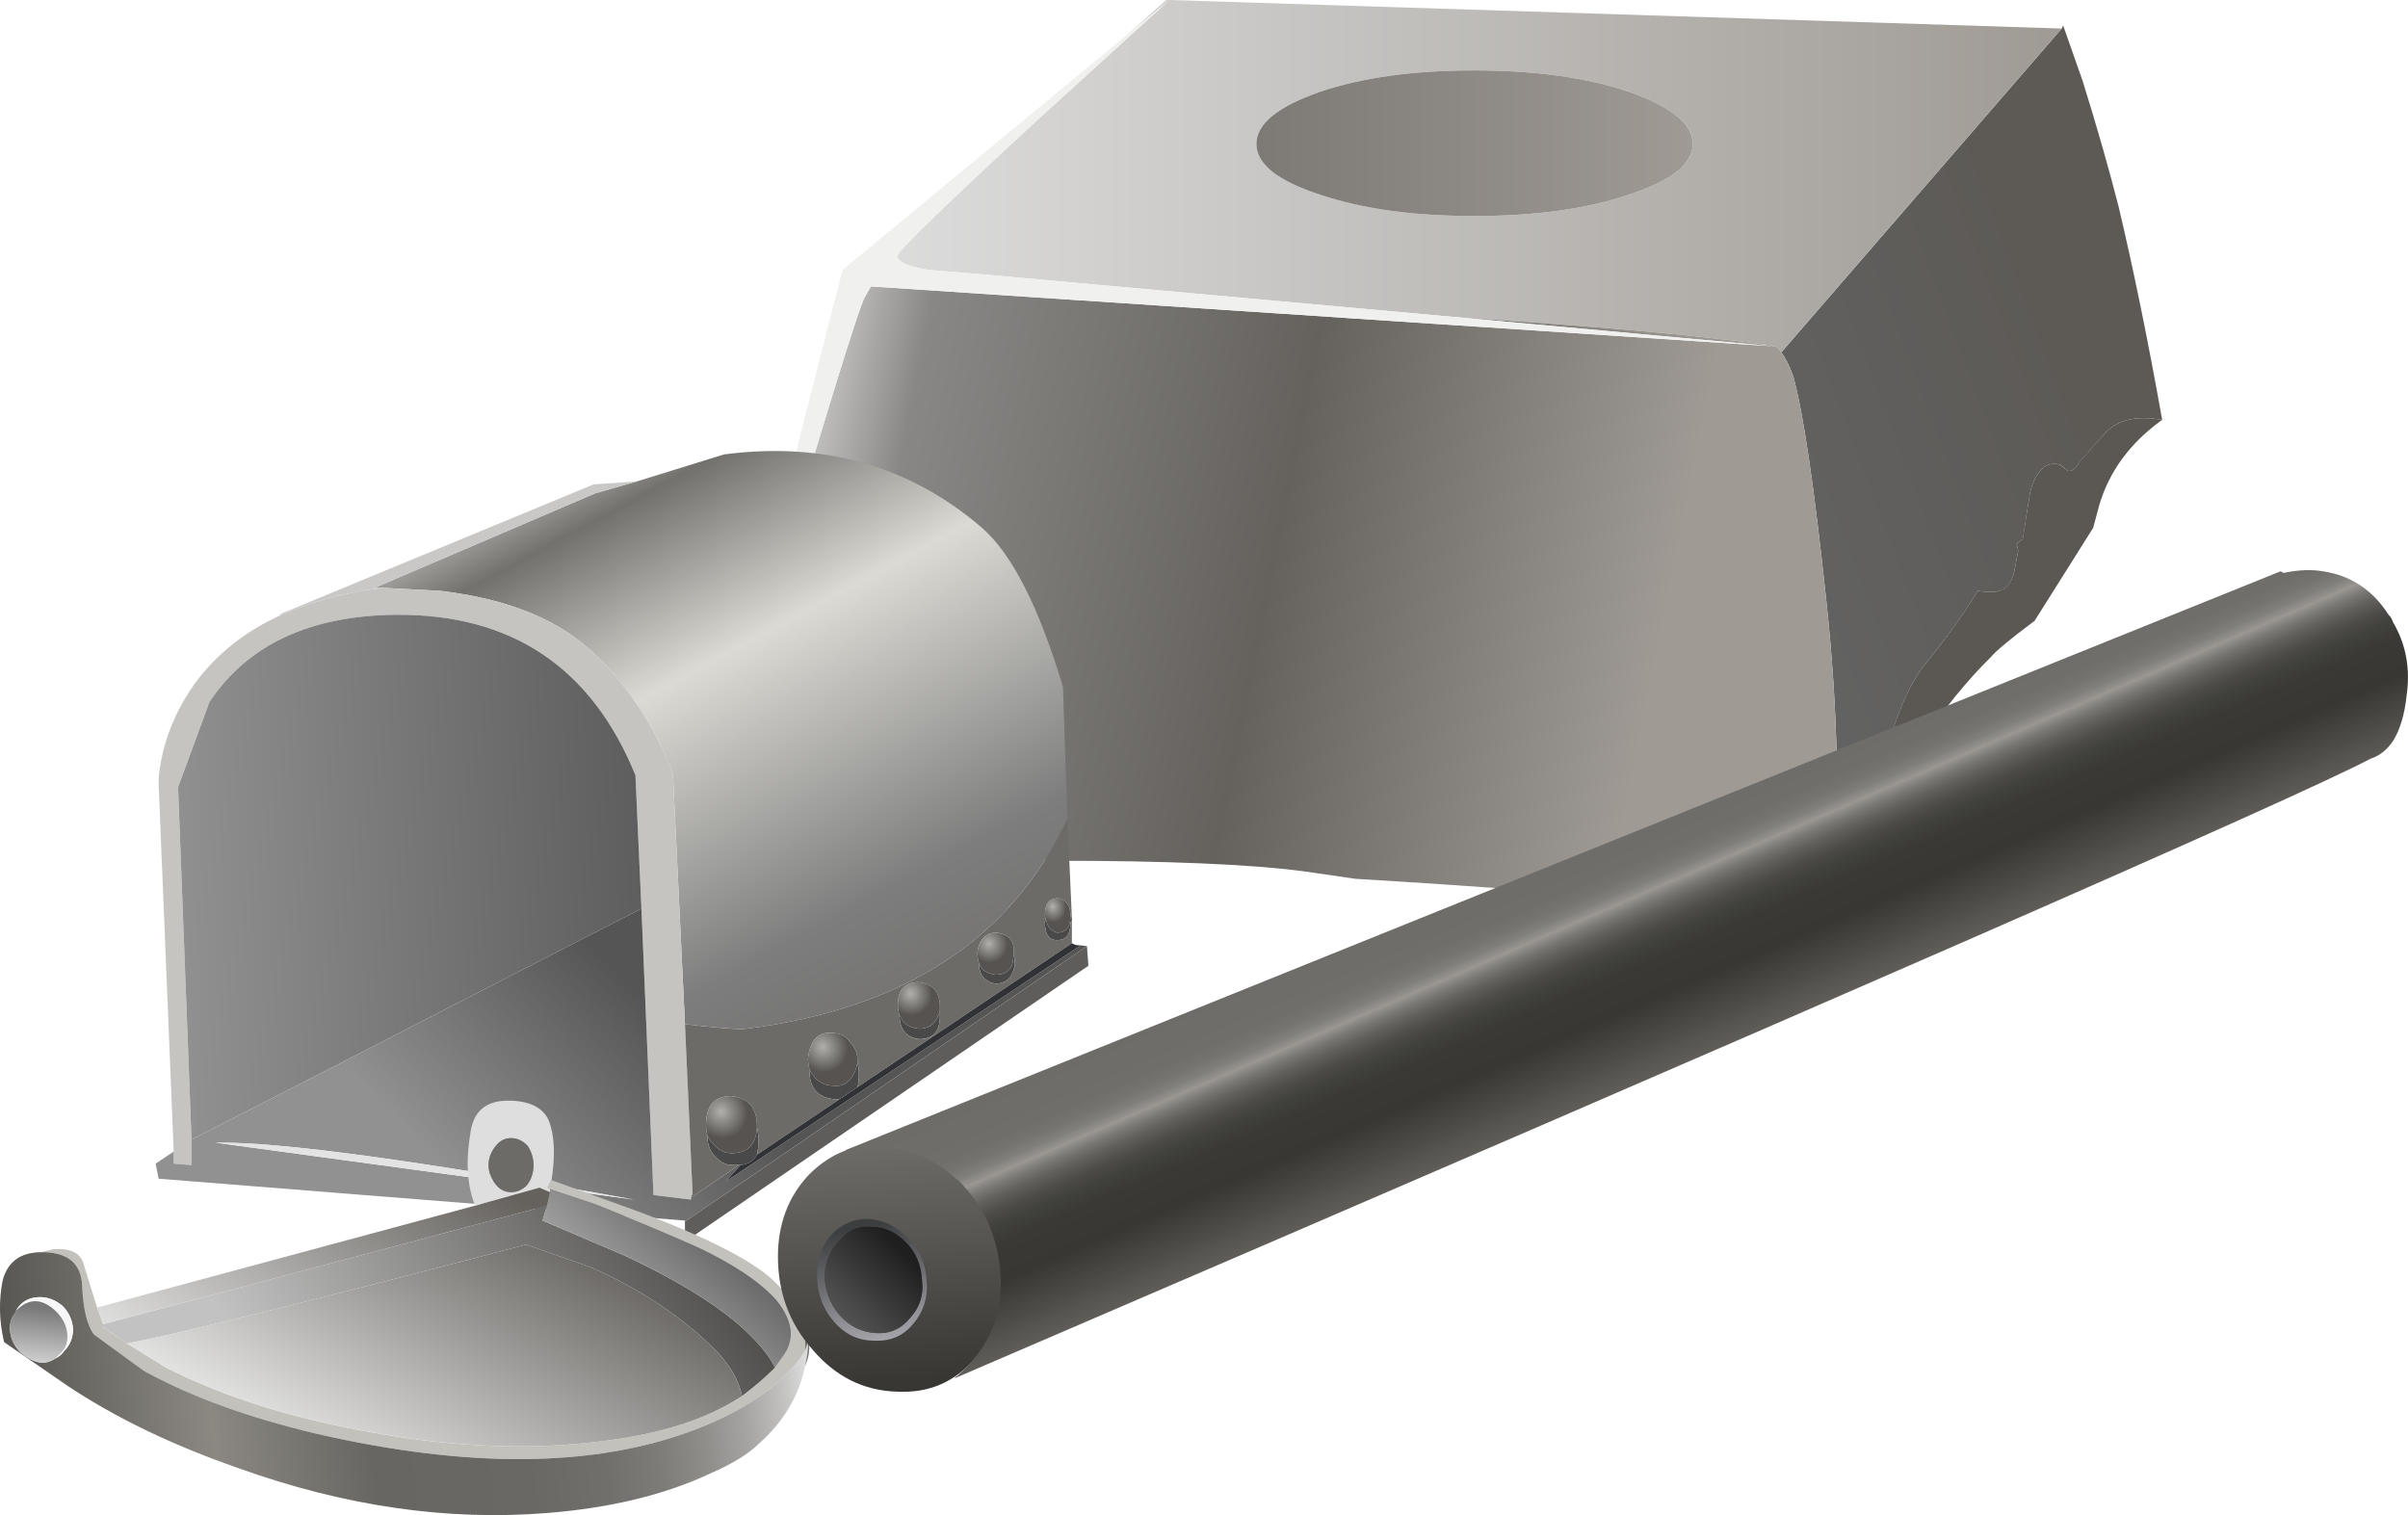
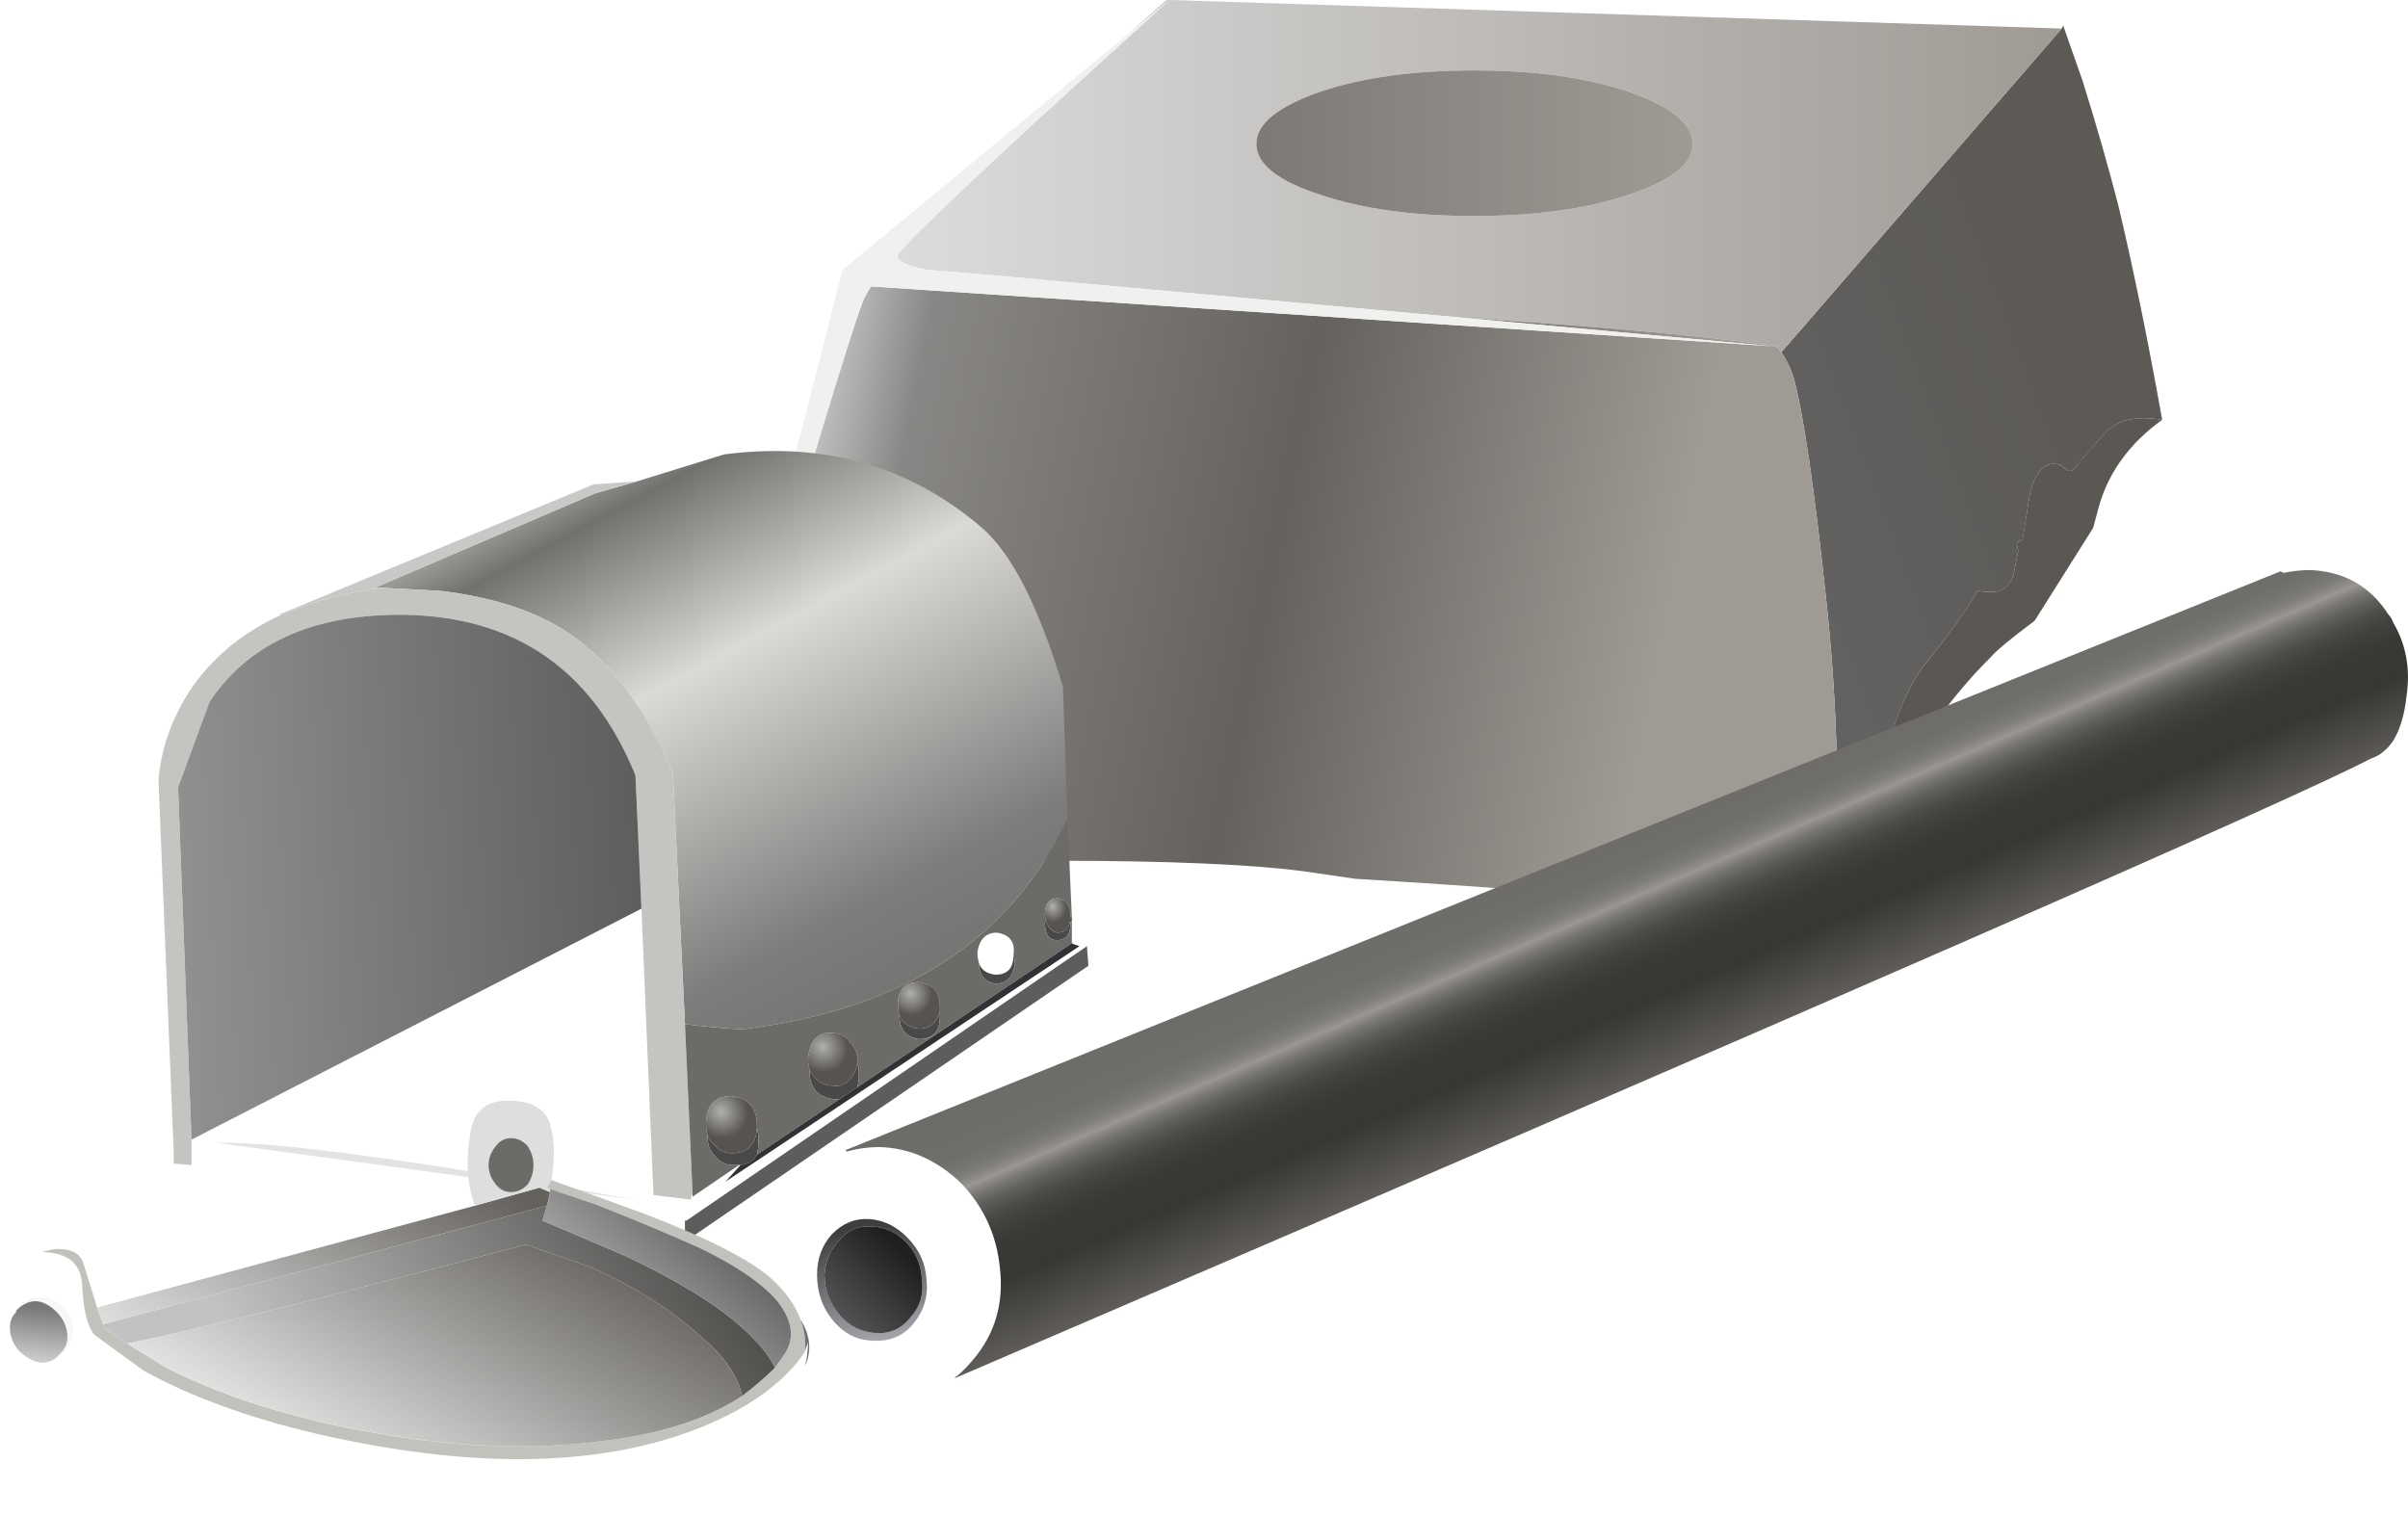
<svg xmlns="http://www.w3.org/2000/svg" xmlns:ns1="http://www.inkscape.org/namespaces/inkscape" id="svg2" xml:space="preserve" viewBox="0 0 80.286 50.521" version="1.1" ns1:version="0.91 r13725">
  <defs id="defs6">
    <linearGradient id="linearGradient24" y2="37.353" gradientUnits="userSpaceOnUse" x2="60.162" gradientTransform="matrix(.749 .281 .281 -.749 -.009 40.417)" y1="37.353" x1="47.908">
      <stop id="stop26" style="stop-color:#636363" offset="0" />
      <stop id="stop28" style="stop-color:#5d5a56" offset="1" />
    </linearGradient>
    <linearGradient id="linearGradient46" y2="5.875" gradientUnits="userSpaceOnUse" x2="68.812" gradientTransform="matrix(.8 0 0 -.8 -.009 40.417)" y1="5.875" x1="28.487">
      <stop id="stop48" style="stop-color:#dedede" offset="0" />
      <stop id="stop50" style="stop-color:#9f9a94" offset="1" />
    </linearGradient>
    <linearGradient id="linearGradient64" y2="4.775" gradientUnits="userSpaceOnUse" x2="56.425" gradientTransform="matrix(.8 0 0 -.8 -.009 40.417)" y1="4.775" x1="41.9">
      <stop id="stop66" style="stop-color:#7d7975" offset="0" />
      <stop id="stop68" style="stop-color:#9f9a94" offset="1" />
    </linearGradient>
    <linearGradient id="linearGradient82" y2="10.936" gradientUnits="userSpaceOnUse" x2="58.52" gradientTransform="matrix(.784 -.157 -.157 -.784 -.009 40.417)" y1="10.936" x1="27.951">
      <stop id="stop84" style="stop-color:#dedede" offset="0" />
      <stop id="stop86" style="stop-color:#898785" offset=".149" />
      <stop id="stop88" style="stop-color:#65625e" offset=".569" />
      <stop id="stop90" style="stop-color:#9f9a94" offset="1" />
    </linearGradient>
    <linearGradient id="linearGradient106" y2="-12.183" gradientUnits="userSpaceOnUse" x2="50.197" gradientTransform="matrix(.356 -.716 -.705 -.379 -.009 40.416)" y1="-12.183" x1="22.56">
      <stop id="stop108" style="stop-color:#b1b0ab" offset="0" />
      <stop id="stop110" style="stop-color:#72716e" offset=".078" />
      <stop id="stop114" style="stop-color:#dbdad4" offset=".294" />
      <stop id="stop116" style="stop-color:#7d7d7d" offset=".639" />
      <stop id="stop118" style="stop-color:#65625e" offset="1" />
    </linearGradient>
    <linearGradient id="linearGradient136" y2="29.406" gradientUnits="userSpaceOnUse" x2="22.705" gradientTransform="matrix(.8 .013 .039 -.799 -.009 40.416)" y1="29.406" x1="4.278">
      <stop id="stop138" style="stop-color:#919191" offset="0" />
      <stop id="stop140" style="stop-color:#555555" offset="1" />
    </linearGradient>
    <linearGradient id="linearGradient154" y2="40.072" gradientUnits="userSpaceOnUse" x2="-7.891" gradientTransform="matrix(.599 .53 .56 -.573 -.009 40.417)" y1="40.072" x1="-16.675">
      <stop id="stop156" style="stop-color:#919191" offset="0" />
      <stop id="stop158" style="stop-color:#555555" offset="1" />
    </linearGradient>
    <radialGradient id="radialGradient176" gradientUnits="userSpaceOnUse" cy="28.257" cx="35.154" gradientTransform="matrix(.799 -.044 0 .932 -.009 -8.556)" r=".451">
      <stop id="stop178" style="stop-color:#b1b0ab" offset="0" />
      <stop id="stop180" style="stop-color:#565350" offset="1" />
    </radialGradient>
    <radialGradient id="radialGradient194" gradientUnits="userSpaceOnUse" cy="30.105" cx="33.026" gradientTransform="matrix(.799 -.032 0 .815 -.009 -8.233)" r=".625">
      <stop id="stop196" style="stop-color:#b1b0ab" offset="0" />
      <stop id="stop198" style="stop-color:#565350" offset="1" />
    </radialGradient>
    <radialGradient id="radialGradient212" gradientUnits="userSpaceOnUse" cy="32.065" cx="30.369" gradientTransform="matrix(.8 -.028 0 .814 -.009 -11.339)" r=".713">
      <stop id="stop214" style="stop-color:#b1b0ab" offset="0" />
      <stop id="stop216" style="stop-color:#565350" offset="1" />
    </radialGradient>
    <radialGradient id="radialGradient234" gradientUnits="userSpaceOnUse" cy="33.637" cx="26.981" gradientTransform="matrix(.799 -.036 -.012 .811 .789 -13.821)" r=".838">
      <stop id="stop236" style="stop-color:#b1b0ab" offset="0" />
      <stop id="stop238" style="stop-color:#565350" offset="1" />
    </radialGradient>
    <radialGradient id="radialGradient252" gradientUnits="userSpaceOnUse" cy="36.002" cx="23.563" gradientTransform="matrix(.799 -.034 -.011 .799 .803 -17.204)" r=".888">
      <stop id="stop254" style="stop-color:#b1b0ab" offset="0" />
      <stop id="stop256" style="stop-color:#565350" offset="1" />
    </radialGradient>
    <linearGradient id="linearGradient274" y2="-47.107" gradientUnits="userSpaceOnUse" x2="5.065" gradientTransform="matrix(-.789 -.13 -.093 .796 -.009 40.417)" y1="-47.107" x1="-21.588">
      <stop id="stop276" style="stop-color:#dfdfdf" offset="0" />
      <stop id="stop278" style="stop-color:#c2c1c0" offset=".039" />
      <stop id="stop280" style="stop-color:#a6a5a3" offset=".086" />
      <stop id="stop282" style="stop-color:#8f8e8b" offset=".141" />
      <stop id="stop284" style="stop-color:#7e7c79" offset=".2" />
      <stop id="stop286" style="stop-color:#716f6c" offset=".271" />
      <stop id="stop288" style="stop-color:#6a6864" offset=".365" />
      <stop id="stop290" style="stop-color:#686662" offset=".557" />
      <stop id="stop292" style="stop-color:#8b8882" offset=".753" />
      <stop id="stop294" style="stop-color:#585652" offset="1" />
    </linearGradient>
    <linearGradient id="linearGradient308" y2="44.735" gradientUnits="userSpaceOnUse" x2="-2.747" gradientTransform="matrix(.64 .48 .45 -.662 -.009 40.417)" y1="44.735" x1="-18.532">
      <stop id="stop310" style="stop-color:#c2c2c2" offset="0" />
      <stop id="stop312" style="stop-color:#464542" offset="1" />
    </linearGradient>
    <linearGradient id="linearGradient326" y2="30.997" gradientUnits="userSpaceOnUse" x2="-26.615" gradientTransform="matrix(.323 .732 .702 -.391 -.009 40.416)" y1="30.997" x1="-38.883">
      <stop id="stop328" style="stop-color:#f5f5f5" offset="0" />
      <stop id="stop330" style="stop-color:#65625e" offset="1" />
    </linearGradient>
    <linearGradient id="linearGradient346" y2="-.102" gradientUnits="userSpaceOnUse" x2="-43.6" gradientTransform="matrix(-.025 .8 .803 -.08 -.009 40.416)" y1="-.102" x1="-45.977">
      <stop id="stop348" style="stop-color:#e8e8e8" offset="0" />
      <stop id="stop350" style="stop-color:#787878" offset="1" />
    </linearGradient>
    <linearGradient id="linearGradient366" y2="43.309" gradientUnits="userSpaceOnUse" x2="-12.614" gradientTransform="matrix(.47 .648 .603 -.531 -.009 40.416)" y1="43.309" x1="-23.3">
      <stop id="stop368" style="stop-color:#e8e8e8" offset="0" />
      <stop id="stop370" style="stop-color:#3d3d3d" offset="1" />
    </linearGradient>
    <linearGradient id="linearGradient386" y2="-26.499" gradientUnits="userSpaceOnUse" x2="48.122" gradientTransform="matrix(.06 -.798 -.798 -.06 -.009 40.417)" y1="-26.499" x1="40.074">
      <stop id="stop388" style="stop-color:#6e6d6a" offset="0" />
      <stop id="stop390" style="stop-color:#383734" offset="1" />
    </linearGradient>
    <linearGradient id="linearGradient404" y2="-37.805" gradientUnits="userSpaceOnUse" x2="55.142" gradientTransform="matrix(.318 -.734 -.734 -.318 -.009 40.417)" y1="-37.805" x1="46.531">
      <stop id="stop406" style="stop-color:#6d6c69" offset="0" />
      <stop id="stop408" style="stop-color:#6f6e6b" offset=".176" />
      <stop id="stop412" style="stop-color:#767471" offset=".224" />
      <stop id="stop414" style="stop-color:#817f7c" offset=".263" />
      <stop id="stop416" style="stop-color:#928f8b" offset=".29" />
      <stop id="stop418" style="stop-color:#9b9793" offset="0.302" />
      <stop id="stop420" style="stop-color:#96938f" offset=".306" />
      <stop id="stop422" style="stop-color:#797773" offset=".341" />
      <stop id="stop424" style="stop-color:#615f5c" offset=".384" />
      <stop id="stop426" style="stop-color:#4f4d4a" offset=".431" />
      <stop id="stop428" style="stop-color:#41413d" offset=".482" />
      <stop id="stop430" style="stop-color:#3a3936" offset=".553" />
      <stop id="stop432" style="stop-color:#383734" offset=".694" />
      <stop id="stop434" style="stop-color:#65625e" offset="1" />
    </linearGradient>
    <linearGradient id="linearGradient448" y2="20.413" gradientUnits="userSpaceOnUse" x2="-45.651" gradientTransform="matrix(-.152 .785 .785 .152 -.009 40.416)" y1="20.413" x1="-49.98">
      <stop id="stop450" style="stop-color:#b1b1b8" offset="0" />
      <stop id="stop452" style="stop-color:#3d3e40" offset="1" />
    </linearGradient>
    <linearGradient id="linearGradient466" y2="50.787" gradientUnits="userSpaceOnUse" x2="-8.202" gradientTransform="matrix(.566 .566 .566 -.566 -.009 40.417)" y1="50.787" x1="-11.879">
      <stop id="stop468" style="stop-color:#5e5e5e" offset="0" />
      <stop id="stop470" style="stop-color:#1f1f1f" offset="1" />
    </linearGradient>
  </defs>
  <g id="g10" transform="matrix(1.25 0 0 -1.25 0 50.521)">
    <g id="g12">
      <g id="g14">
        <g id="g16">
          <g id="g22">
            <path id="path32" style="fill-rule:evenodd;fill:url(#linearGradient24)" d="m48.793 16.256h0.078c0.215 2.454 0.16 5.172-0.16 8.161-0.32 3.011-0.613 5-0.879 5.961-0.105 0.292-0.215 0.503-0.32 0.64l7.48 8.637 0.039 0.082 0.52-1.481c0.375-1.199 0.695-2.32 0.961-3.359 0.398-1.68 0.785-3.574 1.16-5.68-0.613 0.106-1.082 0.028-1.402-0.242-0.051-0.027-0.317-0.32-0.797-0.879-0.11-0.187-0.215-0.265-0.321-0.238l-0.199 0.16c-0.375 0.106-0.641-0.137-0.801-0.723-0.054-0.32-0.121-0.746-0.199-1.277-0.082-0.027-0.137-0.066-0.16-0.121l0.039-0.16-0.082-0.442c-0.051-0.32-0.156-0.519-0.316-0.597-0.133-0.082-0.364-0.094-0.684-0.043-0.344-0.586-0.824-1.25-1.438-2-0.402-0.531-0.746-1.344-1.042-2.438-0.184-1.015-0.465-1.922-0.84-2.722l-0.118-0.2 0.04-0.039c-0.161-0.347-0.321-0.691-0.481-1.039l-0.078 0.039z" ns1:connector-curvature="0" />
          </g>
        </g>
      </g>
      <path id="path34" style="fill-rule:evenodd;fill:#5b5752" d="m49.352 17.256-0.04 0.039 0.118 0.2c0.375 0.8 0.652 1.711 0.84 2.722 0.292 1.094 0.64 1.907 1.042 2.438 0.614 0.75 1.09 1.414 1.438 2 0.32-0.051 0.547-0.039 0.68 0.043 0.16 0.078 0.269 0.277 0.32 0.597l0.082 0.442-0.039 0.16c0.023 0.051 0.078 0.094 0.156 0.121 0.082 0.531 0.149 0.957 0.203 1.277 0.16 0.586 0.426 0.829 0.797 0.723l0.203-0.16c0.106-0.027 0.211 0.051 0.317 0.238 0.48 0.559 0.75 0.852 0.801 0.879 0.32 0.27 0.789 0.348 1.402 0.242-0.856-0.613-1.414-1.375-1.68-2.281l-0.16-0.598-1.562-2.48c-0.641-0.48-1.028-0.801-1.161-0.961-1.304-1.281-2.558-3.16-3.757-5.641z" ns1:connector-curvature="0" />
      <g id="g36">
        <g id="g38">
          <g id="g44">
            <path id="path52" style="fill-rule:evenodd;fill:url(#linearGradient46)" d="m39.07 31.936-12.84 1.16c-0.664 0.055-1.16 0.094-1.48 0.121-0.586 0.106-0.852 0.239-0.801 0.399 0.055 0.16 1.297 1.359 3.723 3.601 1.172 1.067 2.344 2.133 3.519 3.2l-1.121-0.922 1.039 0.922h0.082l23.801-0.762-7.48-8.637c-0.055 0.078-0.11 0.133-0.16 0.16h-0.04c-0.054 0.024-0.109 0.039-0.16 0.039-1.976 0.266-4.668 0.504-8.082 0.719zm6.082 4.641c0 0.535-0.574 1-1.722 1.398-1.118 0.375-2.492 0.563-4.118 0.563-1.601 0-2.96-0.188-4.082-0.563-1.148-0.398-1.718-0.863-1.718-1.398s0.57-0.989 1.718-1.36c1.122-0.375 2.481-0.562 4.082-0.562 1.626 0 3 0.187 4.118 0.562 1.148 0.371 1.722 0.825 1.722 1.36z" ns1:connector-curvature="0" />
          </g>
        </g>
      </g>
      <g id="g54">
        <g id="g56">
          <g id="g62">
            <path id="path70" style="fill-rule:evenodd;fill:url(#linearGradient64)" d="m45.152 36.577c0-0.535-0.574-0.989-1.722-1.36-1.118-0.375-2.492-0.562-4.118-0.562-1.601 0-2.96 0.187-4.082 0.562-1.148 0.371-1.718 0.825-1.718 1.36s0.57 1 1.718 1.398c1.122 0.375 2.481 0.563 4.082 0.563 1.626 0 3-0.188 4.118-0.563 1.148-0.398 1.722-0.863 1.722-1.398z" ns1:connector-curvature="0" />
          </g>
        </g>
      </g>
      <g id="g72">
        <g id="g74">
          <g id="g80">
            <path id="path92" style="fill-rule:evenodd;fill:url(#linearGradient82)" d="m47.512 31.018c0.105-0.137 0.215-0.348 0.32-0.64 0.266-0.961 0.559-2.95 0.879-5.961 0.32-2.989 0.371-5.707 0.16-8.161h-0.082c-0.719-0.05-1.238-0.078-1.559-0.078-4.347 0.344-8.039 0.614-11.082 0.797l-1.398 0.203c-1.414 0.184-3.613 0.278-6.602 0.278l-7.238 0.683c-0.746 0.184-1.426 0.399-2.039 0.637 0.559 1.707 1.027 3.254 1.399 4.641 1.707 5.789 2.64 8.812 2.8 9.082l0.16 0.277 24.082-1.598-8.242 0.758c3.414-0.215 6.11-0.453 8.082-0.719 0.051 0 0.106-0.015 0.16-0.039h0.04c0.054-0.027 0.105-0.082 0.16-0.16z" ns1:connector-curvature="0" />
          </g>
        </g>
      </g>
      <path id="path94" style="fill-rule:evenodd;fill:#f0f0ef" d="m30.07 39.495 1.121 0.922c-1.175-1.067-2.347-2.133-3.519-3.2-2.426-2.242-3.668-3.441-3.723-3.601-0.051-0.16 0.215-0.293 0.801-0.399 0.32-0.027 0.816-0.066 1.48-0.121l12.84-1.16 8.242-0.758-24.082 1.598-0.16-0.281c-0.16-0.266-1.093-3.293-2.8-9.078-0.372-1.387-0.84-2.934-1.399-4.641l-0.078 0.039 3.68 14.402 7.597 6.278z" ns1:connector-curvature="0" />
      <g id="g96">
        <g id="g98">
          <g id="g104">
            <path id="path120" style="fill-rule:evenodd;fill:url(#linearGradient106)" d="m28.473 18.577c-1.496-3.199-4.348-5.067-8.563-5.602-0.183-0.023-0.734 0.016-1.64 0.121l-0.321 6.68c-0.156 0.426-0.398 0.922-0.719 1.48-0.664 1.067-1.398 1.856-2.199 2.36-0.851 0.535-1.945 0.879-3.281 1.039l-1.559 0.082h-0.199l5.879 2.519 1.121 0.321 2.32 0.718c2.665 0.348 4.958-0.304 6.879-1.957 0.801-0.695 1.52-2.109 2.161-4.242l0.121-3.519z" ns1:connector-curvature="0" />
          </g>
        </g>
      </g>
      <path id="path122" style="fill-rule:evenodd;fill:#c5c4c0" d="m18.473 8.577c-0.028-0.055-0.043-0.106-0.043-0.16l-1 0.121-0.321 7.64-0.16 3.559c-1.172 2.879-3.304 4.305-6.398 4.281-2.293-0.027-3.946-0.801-4.961-2.32l-0.84-2.281 0.359-9.399v-0.68l-0.476 0.04v0.32l-0.403 9.84c0 0.211 0.04 0.492 0.122 0.84 0.16 0.64 0.441 1.238 0.839 1.8 0.586 0.797 1.36 1.41 2.321 1.84 0.773 0.344 1.664 0.586 2.679 0.719l1.559-0.082c1.336-0.16 2.426-0.504 3.281-1.039 0.801-0.504 1.535-1.293 2.199-2.36 0.321-0.558 0.563-1.05 0.719-1.48l0.321-6.68 0.203-4.519z" ns1:connector-curvature="0" />
      <path id="path124" style="fill-rule:evenodd;fill:#c9c8c6" d="m16.992 27.577-1.121-0.321-5.879-2.519h0.199c-1.015-0.133-1.906-0.375-2.679-0.719h-0.082l8.402 3.477 1.16 0.082z" ns1:connector-curvature="0" />
      <g id="g126">
        <g id="g128">
          <g id="g134">
            <path id="path142" style="fill-rule:evenodd;fill:url(#linearGradient136)" d="m17.109 16.178-12-6.16-0.359 9.399 0.84 2.281c1.015 1.519 2.668 2.293 4.961 2.32 3.094 0.024 5.226-1.402 6.398-4.281l0.16-3.559z" ns1:connector-curvature="0" />
          </g>
        </g>
      </g>
      <g id="g144">
        <g id="g146">
          <g id="g152">
-             <path id="path160" style="fill-rule:evenodd;fill:url(#linearGradient154)" d="m28.992 15.178-10.68-7.32h-0.042l-14.04 1.117-0.078 0.403 0.481 0.32v-0.32l0.476-0.04v0.68l12 6.16 0.321-7.64 1-0.121c0 0.054 0.015 0.105 0.043 0.16v-0.082l1.238 0.843h0.039l-0.398-0.441 9.441 6.281-0.121 0.039 0.32-0.039zm-12.082-6.761c-5.734 1.039-9.453 1.546-11.16 1.519l11.16-1.519z" ns1:connector-curvature="0" />
-           </g>
+             </g>
        </g>
      </g>
      <path id="path162" style="fill-rule:evenodd;fill:#4a4949" d="m28.551 16.018c0-0.027 0.015-0.055 0.039-0.082v-0.078c-0.024-0.027-0.039-0.055-0.039-0.082 0-0.293-0.121-0.438-0.36-0.438-0.214 0-0.32 0.157-0.32 0.477 0 0.027 0.012 0.043 0.039 0.043 0.028-0.16 0.121-0.27 0.281-0.32 0.239 0 0.36 0.144 0.36 0.441v0.039zm-1.52-1.082c0.028-0.055 0.039-0.133 0.039-0.242-0.054-0.344-0.226-0.516-0.519-0.516-0.293 0.051-0.442 0.239-0.442 0.559 0.055-0.188 0.203-0.293 0.442-0.32 0.32 0 0.48 0.171 0.48 0.519zm-3.039-1.598c0.078-0.214 0.254-0.335 0.52-0.363 0.293 0 0.48 0.16 0.558 0.481v-0.161c0-0.398-0.187-0.597-0.558-0.597-0.348 0.051-0.52 0.265-0.52 0.64zm-3.801-3.722c-0.082-0.16-0.226-0.254-0.441-0.278h-0.199c-0.188 0-0.348 0.079-0.481 0.239-0.132 0.133-0.199 0.304-0.199 0.519v0.039c0.027-0.078 0.078-0.16 0.16-0.238 0.133-0.16 0.293-0.242 0.481-0.242 0.426 0 0.652 0.226 0.679 0.683 0.028-0.109 0.039-0.214 0.039-0.32 0-0.16-0.011-0.293-0.039-0.402zm2.68 1.801-0.48-0.321h-0.161c-0.425 0.055-0.64 0.309-0.64 0.762v0.039c0.027-0.082 0.082-0.16 0.16-0.242 0.133-0.133 0.293-0.199 0.48-0.199 0.161-0.028 0.309 0.027 0.442 0.16 0.105 0.133 0.172 0.281 0.199 0.441 0.027-0.082 0.039-0.176 0.039-0.281 0-0.133-0.012-0.254-0.039-0.359z" ns1:connector-curvature="0" />
      <path id="path164" style="fill-rule:evenodd;fill:#6d6b68" d="m28.59 15.256-5.719-3.839c0.027 0.105 0.039 0.226 0.039 0.359 0 0.105-0.012 0.199-0.039 0.281v0.082c0 0.184-0.066 0.344-0.199 0.477-0.106 0.16-0.254 0.242-0.442 0.242-0.398 0.051-0.625-0.176-0.679-0.68 0-0.082 0.015-0.175 0.039-0.281v-0.039c0-0.453 0.215-0.707 0.64-0.762h0.161l-2.2-1.48c0.028 0.109 0.039 0.242 0.039 0.402 0 0.106-0.011 0.211-0.039 0.32v0.04c0 0.48-0.226 0.746-0.679 0.8-0.453 0-0.68-0.254-0.68-0.761 0-0.106 0.012-0.2 0.039-0.282v-0.039c0-0.215 0.067-0.386 0.199-0.519 0.133-0.16 0.293-0.239 0.481-0.239h0.16l-1.238-0.843v0.082l-0.203 4.519c0.906-0.105 1.453-0.148 1.64-0.121 4.215 0.535 7.067 2.403 8.563 5.602l0.117-2.641c-0.024 0.027-0.039 0.051-0.039 0.082 0 0.238-0.106 0.387-0.321 0.438-0.238 0-0.359-0.145-0.359-0.438 0-0.055 0.012-0.109 0.039-0.16-0.027 0-0.039-0.016-0.039-0.043 0-0.32 0.106-0.477 0.32-0.477 0.239 0 0.36 0.145 0.36 0.438 0 0.027 0.015 0.055 0.039 0.082v-0.602zm-1.559-0.32c0.055 0.348-0.093 0.547-0.441 0.602-0.293 0-0.465-0.176-0.52-0.52 0-0.109 0.016-0.203 0.039-0.281 0-0.32 0.149-0.508 0.442-0.559 0.293 0 0.465 0.172 0.519 0.516 0 0.109-0.011 0.187-0.039 0.242zm-3.039-1.598c0-0.375 0.172-0.589 0.52-0.644 0.371 0 0.558 0.203 0.558 0.601v0.282c0 0.371-0.187 0.586-0.558 0.64-0.375 0-0.563-0.203-0.563-0.601 0-0.106 0.016-0.199 0.043-0.278z" ns1:connector-curvature="0" />
      <g id="g166">
        <g id="g168">
          <g id="g174">
            <path id="path182" style="fill-rule:evenodd;fill:url(#radialGradient176)" d="m27.91 15.858c-0.027 0.051-0.039 0.105-0.039 0.16 0 0.293 0.121 0.438 0.359 0.438 0.215-0.051 0.321-0.2 0.321-0.438v-0.043c0-0.293-0.121-0.437-0.36-0.437-0.16 0.05-0.253 0.16-0.281 0.32z" ns1:connector-curvature="0" />
          </g>
        </g>
      </g>
      <g id="g184">
        <g id="g186">
          <g id="g192">
-             <path id="path200" style="fill-rule:evenodd;fill:url(#radialGradient194)" d="m26.109 14.737c-0.023 0.078-0.039 0.172-0.039 0.281 0.055 0.344 0.227 0.52 0.52 0.52 0.348-0.055 0.496-0.254 0.441-0.602 0-0.348-0.16-0.519-0.48-0.519-0.239 0.027-0.387 0.132-0.442 0.32z" ns1:connector-curvature="0" />
-           </g>
+             </g>
        </g>
      </g>
      <g id="g202">
        <g id="g204">
          <g id="g210">
            <path id="path218" style="fill-rule:evenodd;fill:url(#radialGradient212)" d="m25.07 13.456c-0.078-0.317-0.265-0.481-0.558-0.481-0.266 0.028-0.442 0.149-0.52 0.363-0.027 0.079-0.043 0.172-0.043 0.278 0 0.402 0.188 0.601 0.563 0.601 0.371-0.054 0.558-0.265 0.558-0.64v-0.121z" ns1:connector-curvature="0" />
          </g>
        </g>
      </g>
      <path id="path220" style="fill-rule:evenodd;fill:#313236" d="m19.75 9.338c0.215 0.024 0.359 0.118 0.441 0.278l2.2 1.48 0.48 0.321 5.719 3.839 0.082-0.039 0.121-0.039-9.441-6.281 0.398 0.441z" ns1:connector-curvature="0" />
      <path id="path222" style="fill-rule:evenodd;fill:#5e5d5b" d="m29.031 14.655-10.761-7.36v0.563h0.042l10.68 7.32 0.039-0.523z" ns1:connector-curvature="0" />
      <g id="g224">
        <g id="g226">
          <g id="g232">
            <path id="path240" style="fill-rule:evenodd;fill:url(#radialGradient234)" d="m22.871 12.057c-0.027-0.16-0.094-0.308-0.199-0.441-0.133-0.133-0.281-0.188-0.442-0.16-0.187 0-0.347 0.066-0.48 0.199-0.078 0.082-0.133 0.16-0.16 0.242-0.024 0.106-0.039 0.199-0.039 0.281 0.054 0.504 0.281 0.731 0.679 0.68 0.188 0 0.336-0.082 0.442-0.242 0.133-0.133 0.199-0.293 0.199-0.477v-0.082z" ns1:connector-curvature="0" />
          </g>
        </g>
      </g>
      <g id="g242">
        <g id="g244">
          <g id="g250">
            <path id="path258" style="fill-rule:evenodd;fill:url(#radialGradient252)" d="m20.191 10.338c-0.027-0.457-0.253-0.683-0.679-0.683-0.188 0-0.348 0.082-0.481 0.242-0.082 0.078-0.133 0.16-0.16 0.238-0.027 0.082-0.039 0.176-0.039 0.282 0 0.507 0.227 0.761 0.68 0.761 0.453-0.054 0.679-0.32 0.679-0.8v-0.04z" ns1:connector-curvature="0" />
          </g>
        </g>
      </g>
      <path id="path260" style="fill-rule:evenodd;fill:#e3e3e3" d="m16.91 8.417-11.16 1.519c1.707 0.027 5.426-0.48 11.16-1.519z" ns1:connector-curvature="0" />
      <path id="path262" style="fill-rule:evenodd;fill:#c2c1bb" d="m1.109 7.018 0.321 0.078c0.453 0.028 0.722-0.105 0.8-0.398l0.36-1.16 0.16-0.442v-0.082l0.641-0.437 1.039-0.641c1.574-0.801 3.468-1.387 5.679-1.762 2.137-0.371 4.121-0.437 5.961-0.199 1.547 0.188 2.789 0.586 3.723 1.199 0.316 0.243 0.613 0.496 0.879 0.762 0.078 0.106 0.144 0.199 0.199 0.281 0.348 0.453 0.293 0.957-0.16 1.52-0.426 0.48-1.121 0.945-2.078 1.398-0.828 0.375-1.75 0.758-2.762 1.16l-1.199 0.399-0.082 0.043 0.121 0.199 2.441-0.883c1.731-0.664 2.879-1.25 3.438-1.758 0.375-0.347 0.629-0.707 0.762-1.082 0.105-0.265 0.144-0.546 0.121-0.839-0.11-0.184-0.27-0.387-0.481-0.598-0.613-0.613-1.453-1.121-2.519-1.52-2.641-0.988-5.989-1.015-10.043-0.082-1.813 0.426-3.344 0.989-4.598 1.68l-1.32 0.961c-0.188 0.238-0.293 0.68-0.321 1.32-0.027 0.559-0.359 0.852-1 0.879-0.027 0.004-0.054 0.004-0.082 0.004z" ns1:connector-curvature="0" />
      <g id="g264">
        <g id="g266">
          <g id="g272">
-             <path id="path296" style="fill-rule:evenodd;fill:url(#linearGradient274)" d="m21.473 4.378c0.023 0.078 0.05 0.16 0.078 0.238 0-0.211-0.028-0.426-0.078-0.641-0.161-0.797-0.575-1.492-1.243-2.078-0.265-0.269-0.707-0.535-1.32-0.801-1.199-0.558-2.64-0.906-4.32-1.039-2.664-0.215-5.414 0.184-8.238 1.199-1.762 0.614-3.282 1.348-4.559 2.2l-1.684 1.16c-0.132 0.558-0.144 1.105-0.039 1.64 0.133 0.508 0.481 0.758 1.039 0.758h0.082c0.641-0.023 0.973-0.32 1-0.879 0.028-0.64 0.133-1.082 0.321-1.32l1.32-0.961c1.254-0.691 2.785-1.25 4.598-1.68 4.054-0.933 7.402-0.906 10.043 0.082 1.066 0.399 1.906 0.907 2.519 1.52 0.211 0.215 0.371 0.414 0.481 0.602zm-21.043 1.078v-0.039c-0.133-0.133-0.184-0.309-0.16-0.52 0.027-0.215 0.121-0.402 0.281-0.559 0.347-0.296 0.652-0.347 0.922-0.16 0.105 0.051 0.183 0.117 0.238 0.2 0.16 0.16 0.238 0.359 0.238 0.597-0.023 0.242-0.117 0.442-0.277 0.602-0.188 0.16-0.387 0.238-0.602 0.238-0.238 0-0.425-0.078-0.558-0.238-0.028-0.028-0.055-0.067-0.082-0.121z" ns1:connector-curvature="0" />
-           </g>
+             </g>
        </g>
      </g>
      <g id="g298">
        <g id="g300">
          <g id="g306">
            <path id="path314" style="fill-rule:evenodd;fill:url(#linearGradient308)" d="m14.59 8.256-0.117-0.398 2.16-0.922c1.597-0.746 2.746-1.48 3.437-2.199 0.266-0.266 0.469-0.531 0.602-0.801-0.266-0.266-0.563-0.519-0.879-0.758-0.082 0.399-0.309 0.801-0.684 1.2-0.906 0.906-2.023 1.652-3.359 2.238l-1.719 0.601c-5.465-1.441-9.015-2.32-10.64-2.64l-0.641 0.441v0.078l11.84 3.16z" ns1:connector-curvature="0" />
          </g>
        </g>
      </g>
      <g id="g316">
        <g id="g318">
          <g id="g324">
            <path id="path332" style="fill-rule:evenodd;fill:url(#linearGradient326)" d="m19.793 3.178c-0.934-0.617-2.176-1.015-3.723-1.203-1.84-0.238-3.824-0.172-5.961 0.203-2.211 0.371-4.105 0.957-5.679 1.758l-1.039 0.641c1.625 0.32 5.175 1.199 10.64 2.64l1.719-0.601c1.336-0.586 2.453-1.332 3.359-2.238 0.375-0.403 0.602-0.801 0.684-1.2zm-5.203 5.078-11.84-3.16-0.16 0.442 10.082 2.718 1.719 0.481 0.281-0.121-0.082-0.36z" ns1:connector-curvature="0" />
          </g>
        </g>
      </g>
      <path id="path334" style="fill-rule:evenodd;fill:#f7f7f7" d="m0.43 5.456c0.027 0.054 0.054 0.093 0.082 0.121 0.133 0.16 0.32 0.238 0.558 0.238 0.215 0 0.414-0.078 0.602-0.238 0.16-0.16 0.254-0.36 0.277-0.602 0-0.238-0.078-0.437-0.238-0.597-0.051-0.083-0.133-0.149-0.238-0.2l0.16 0.16c0.133 0.133 0.183 0.305 0.16 0.516-0.027 0.215-0.121 0.402-0.281 0.563-0.375 0.375-0.735 0.386-1.082 0.039z" ns1:connector-curvature="0" />
      <g id="g336">
        <g id="g338">
          <g id="g344">
            <path id="path352" style="fill-rule:evenodd;fill:url(#linearGradient346)" d="m1.473 4.178c-0.27-0.187-0.575-0.136-0.922 0.16-0.16 0.157-0.254 0.344-0.281 0.559-0.024 0.215 0.027 0.387 0.16 0.52v0.039c0.347 0.347 0.707 0.336 1.082-0.039 0.16-0.161 0.254-0.348 0.281-0.559 0.023-0.215-0.027-0.387-0.16-0.52-0.055-0.054-0.11-0.109-0.16-0.16z" ns1:connector-curvature="0" />
          </g>
        </g>
      </g>
      <path id="path354" style="fill-rule:evenodd;fill:#dedede" d="m14.672 8.616-0.281 0.121-1.719-0.481c-0.215 0.536-0.254 1.188-0.121 1.961 0.082 0.559 0.414 0.84 1 0.84 0.558 0 0.922-0.176 1.082-0.519 0.16-0.399 0.183-0.934 0.078-1.602l-0.121-0.199 0.082-0.039v-0.082zm-1.641 0.722c0-0.187 0.067-0.363 0.199-0.523 0.106-0.133 0.243-0.199 0.403-0.199s0.305 0.066 0.437 0.199c0.106 0.16 0.16 0.336 0.16 0.523 0 0.184-0.054 0.36-0.16 0.52-0.132 0.133-0.277 0.199-0.437 0.199s-0.297-0.066-0.403-0.199c-0.132-0.16-0.199-0.336-0.199-0.52z" ns1:connector-curvature="0" />
      <g id="g356">
        <g id="g358">
          <g id="g364">
            <path id="path372" style="fill-rule:evenodd;fill:url(#linearGradient366)" d="m21.352 5.217c0.265-0.425 0.304-0.839 0.121-1.242 0.05 0.215 0.078 0.43 0.078 0.641-0.028-0.078-0.055-0.16-0.078-0.238 0.023 0.292-0.016 0.574-0.121 0.839zm-0.68-1.281c-0.133 0.266-0.336 0.535-0.602 0.801-0.691 0.719-1.84 1.453-3.437 2.199l-2.16 0.922 0.117 0.398 0.082 0.36v0.082l1.199-0.403c1.012-0.398 1.934-0.785 2.762-1.156 0.957-0.457 1.652-0.922 2.078-1.402 0.453-0.559 0.508-1.067 0.16-1.52-0.055-0.082-0.121-0.175-0.199-0.281z" ns1:connector-curvature="0" />
          </g>
        </g>
      </g>
      <path id="path374" style="fill-rule:evenodd;fill:#6d6b68" d="m13.031 9.338c0 0.184 0.067 0.356 0.199 0.516 0.106 0.137 0.243 0.203 0.403 0.203s0.305-0.066 0.437-0.203c0.106-0.16 0.16-0.332 0.16-0.516 0-0.187-0.05-0.363-0.16-0.523-0.132-0.133-0.277-0.199-0.437-0.199s-0.297 0.066-0.403 0.199c-0.132 0.16-0.199 0.336-0.199 0.523z" ns1:connector-curvature="0" />
      <g id="g376">
        <g id="g378">
          <g id="g384">
-             <path id="path392" style="fill-rule:evenodd;fill:url(#linearGradient386)" d="m21.672 4.417c-0.613 0.691-0.922 1.519-0.922 2.48 0 0.879 0.281 1.613 0.84 2.199 0.562 0.559 1.242 0.828 2.043 0.801 0.773-0.027 1.465-0.348 2.078-0.961s0.973-1.371 1.082-2.281c0.078-0.957-0.16-1.758-0.723-2.399-0.558-0.691-1.277-1.011-2.16-0.961-0.879 0.028-1.625 0.403-2.238 1.122z" ns1:connector-curvature="0" />
-           </g>
+             </g>
        </g>
      </g>
      <g id="g394">
        <g id="g396">
          <g id="g402">
            <path id="path436" style="fill-rule:evenodd;fill:url(#linearGradient404)" d="m64.191 21.858c-0.054-0.508-0.175-0.906-0.359-1.203-0.16-0.238-0.359-0.399-0.602-0.477-2.027-1.07-14.613-6.574-37.757-16.523 0 0.027 0.011 0.043 0.039 0.043 0.16 0.133 0.304 0.281 0.437 0.441 0.59 0.692 0.828 1.504 0.723 2.438-0.082 0.879-0.426 1.64-1.039 2.281-0.641 0.613-1.363 0.934-2.16 0.961-0.321 0-0.614-0.043-0.883-0.121l-0.039 0.039 38.281 15.441 0.078-0.043c0.402 0.082 0.75 0.094 1.043 0.043 0.746-0.109 1.332-0.496 1.758-1.16 0.055-0.055 0.094-0.121 0.121-0.203 0.344-0.586 0.465-1.238 0.359-1.957z" ns1:connector-curvature="0" />
          </g>
        </g>
      </g>
      <g id="g438">
        <g id="g440">
          <g id="g446">
            <path id="path454" style="fill-rule:evenodd;fill:url(#linearGradient448)" d="m24.152 7.295c-0.269 0.27-0.574 0.403-0.922 0.403-0.347 0.027-0.625-0.094-0.839-0.36-0.239-0.242-0.375-0.546-0.399-0.921 0-0.399 0.133-0.758 0.399-1.079 0.265-0.293 0.586-0.453 0.961-0.48 0.371-0.027 0.679 0.105 0.918 0.398 0.269 0.293 0.375 0.641 0.32 1.039-0.024 0.403-0.172 0.735-0.438 1zm0.039 0.122c0.321-0.321 0.493-0.692 0.52-1.122 0.055-0.453-0.066-0.851-0.359-1.199-0.266-0.32-0.614-0.465-1.04-0.441-0.429 0-0.789 0.176-1.082 0.523-0.292 0.344-0.437 0.758-0.437 1.239 0 0.425 0.133 0.785 0.398 1.078 0.293 0.297 0.625 0.429 1 0.402s0.707-0.187 1-0.48z" ns1:connector-curvature="0" />
          </g>
        </g>
      </g>
      <g id="g456">
        <g id="g458">
          <g id="g464">
            <path id="path472" style="fill-rule:evenodd;fill:url(#linearGradient466)" d="m24.152 7.295c0.266-0.265 0.414-0.597 0.438-1 0.055-0.398-0.051-0.746-0.32-1.039-0.239-0.293-0.547-0.425-0.918-0.398-0.375 0.023-0.696 0.184-0.961 0.48-0.266 0.317-0.399 0.68-0.399 1.079 0.024 0.375 0.16 0.679 0.399 0.921 0.214 0.266 0.492 0.387 0.839 0.36 0.348 0 0.653-0.133 0.922-0.403z" ns1:connector-curvature="0" />
          </g>
        </g>
      </g>
    </g>
  </g>
</svg>